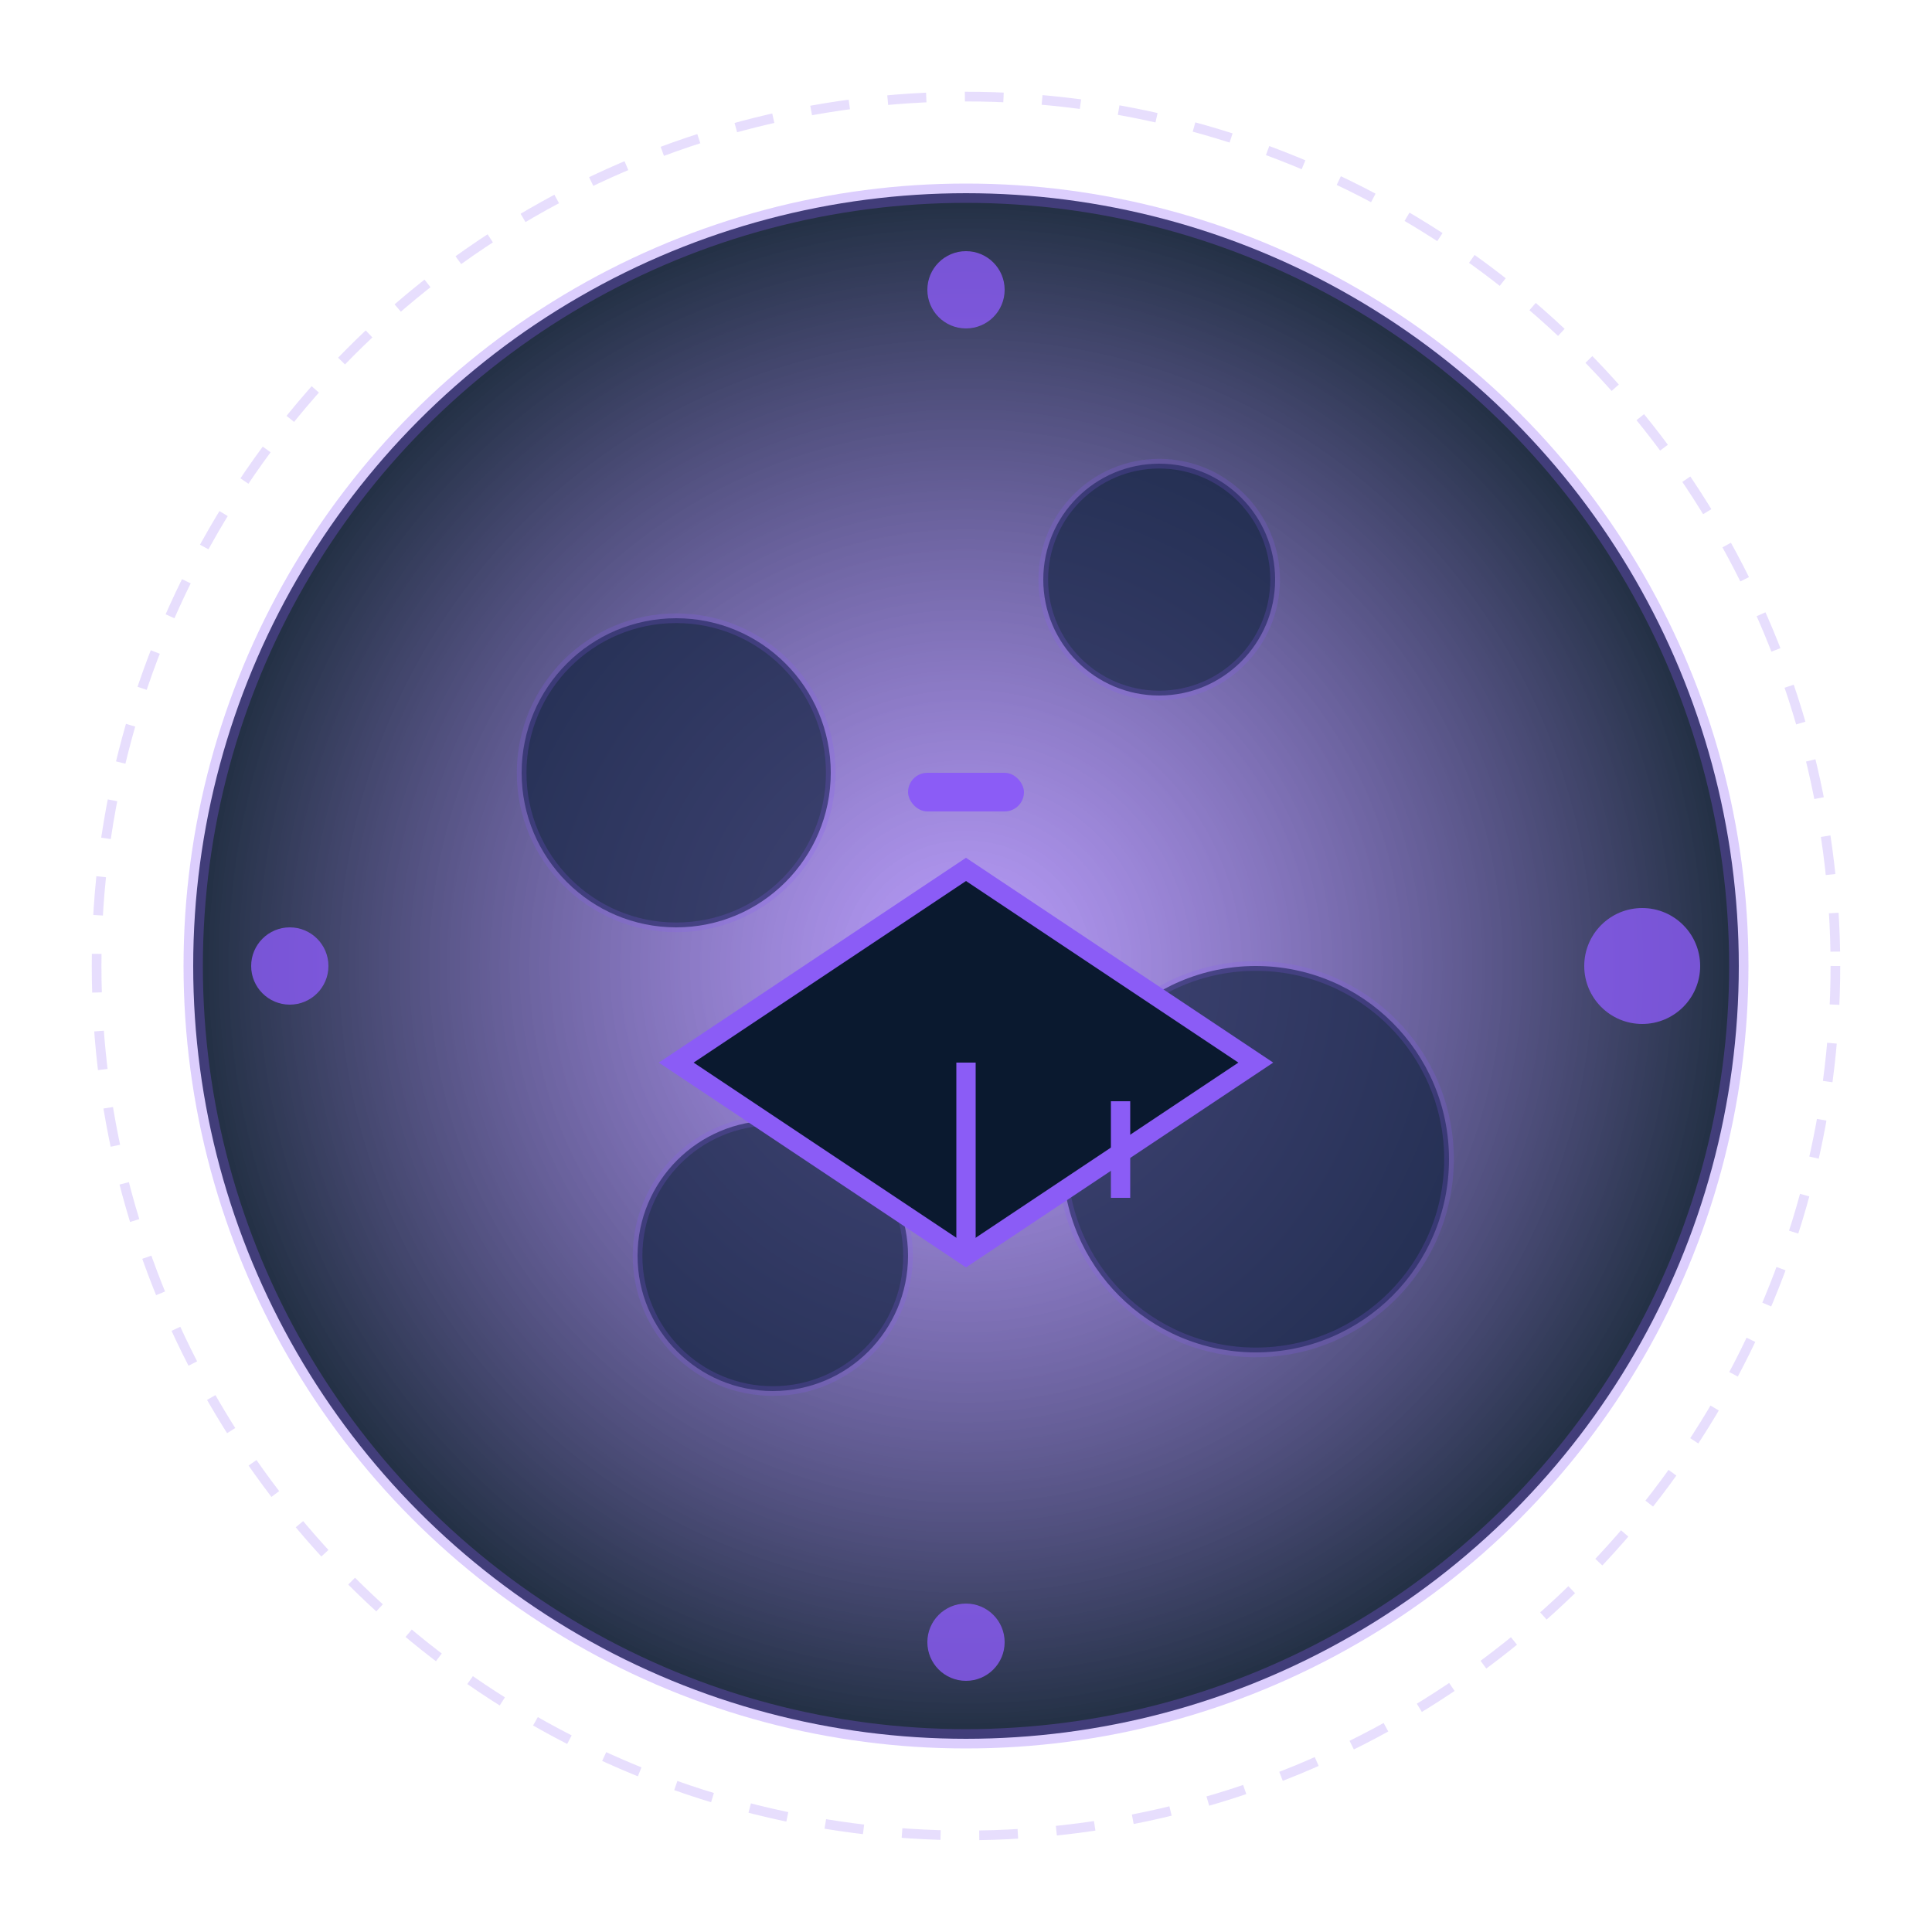
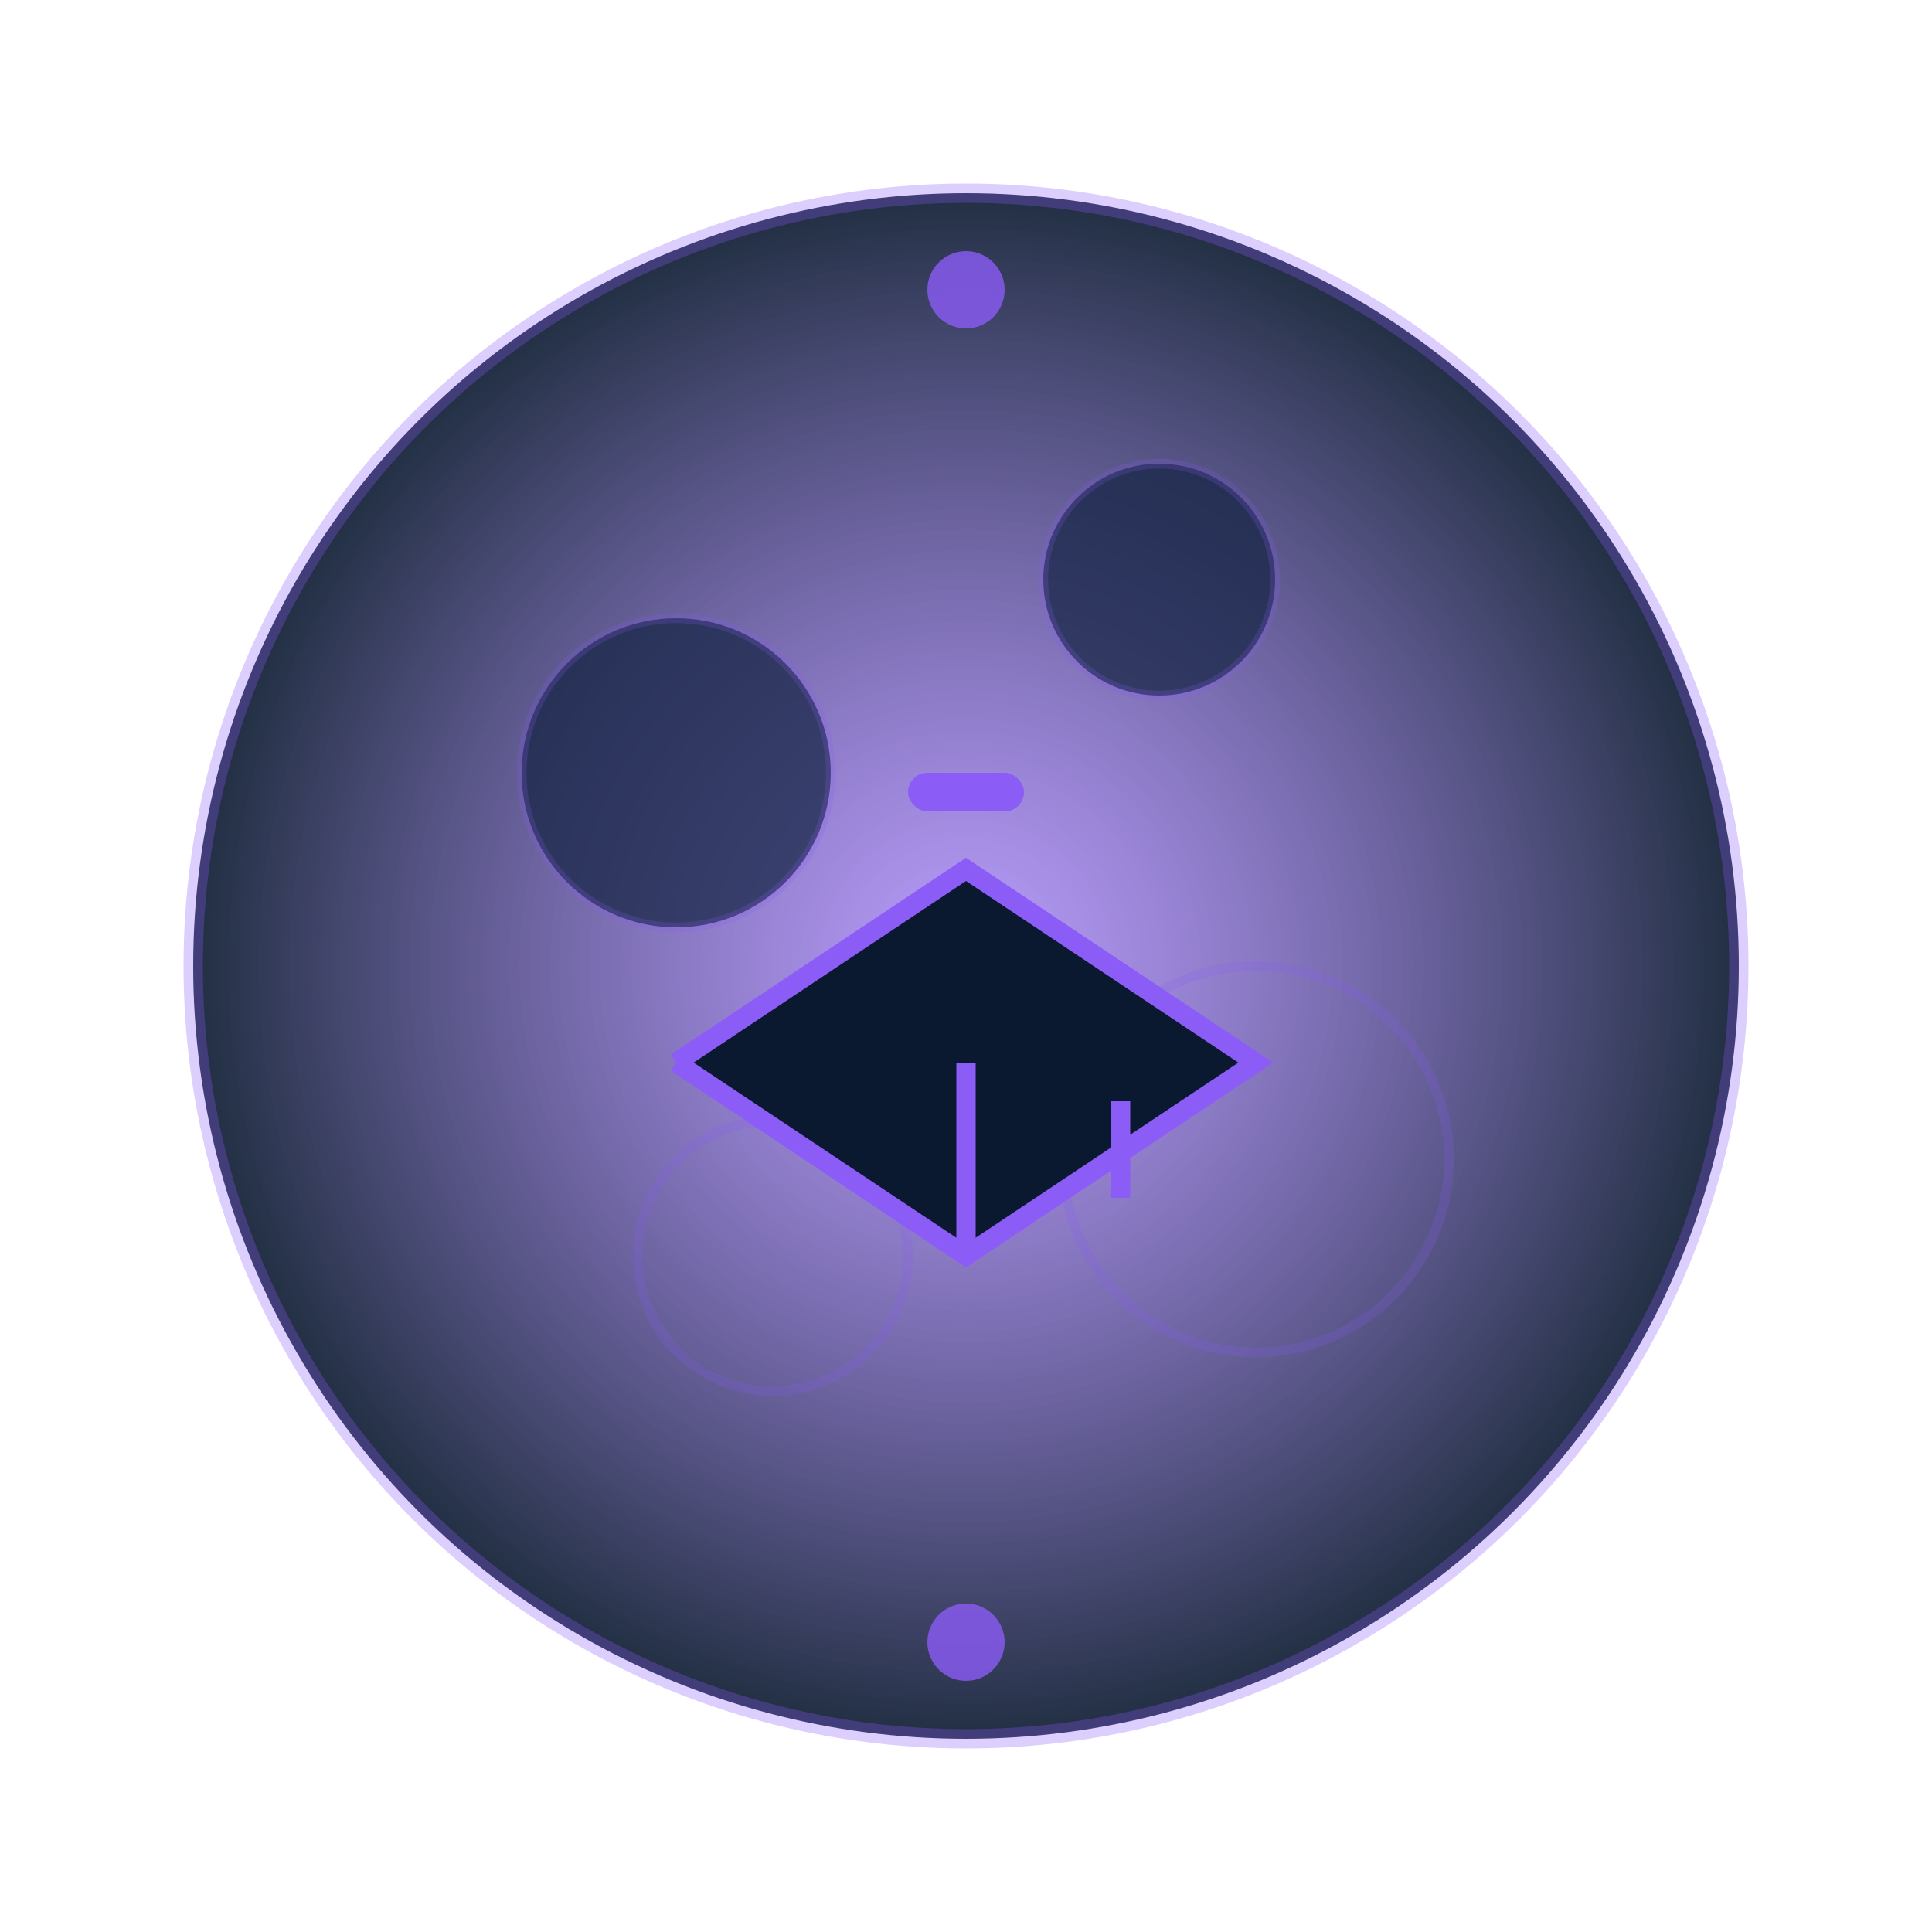
<svg xmlns="http://www.w3.org/2000/svg" width="100" height="100" viewBox="0 0 100 100" fill="none">
  <circle cx="50" cy="50" r="40" fill="url(#paint0_radial)" />
  <circle cx="50" cy="50" r="40" stroke="#8B5CF6" stroke-opacity="0.3" stroke-width="1" />
  <circle cx="35" cy="40" r="8" fill="#112240" fill-opacity="0.7" />
  <circle cx="60" cy="30" r="6" fill="#112240" fill-opacity="0.7" />
-   <circle cx="65" cy="60" r="10" fill="#112240" fill-opacity="0.7" />
-   <circle cx="40" cy="65" r="7" fill="#112240" fill-opacity="0.7" />
  <circle cx="35" cy="40" r="8" stroke="#8B5CF6" stroke-opacity="0.2" stroke-width="0.5" />
  <circle cx="60" cy="30" r="6" stroke="#8B5CF6" stroke-opacity="0.2" stroke-width="0.5" />
  <circle cx="65" cy="60" r="10" stroke="#8B5CF6" stroke-opacity="0.2" stroke-width="0.5" />
  <circle cx="40" cy="65" r="7" stroke="#8B5CF6" stroke-opacity="0.2" stroke-width="0.5" />
-   <circle cx="50" cy="50" r="45" stroke="#8B5CF6" stroke-opacity="0.2" stroke-width="0.5" stroke-dasharray="2 2" />
-   <circle cx="85" cy="50" r="3" fill="#8B5CF6" fill-opacity="0.8" />
  <circle cx="50" cy="15" r="2" fill="#8B5CF6" fill-opacity="0.8" />
-   <circle cx="15" cy="50" r="2" fill="#8B5CF6" fill-opacity="0.8" />
  <circle cx="50" cy="85" r="2" fill="#8B5CF6" fill-opacity="0.8" />
-   <path d="M35 55L50 45L65 55L50 65L35 55Z" fill="#0A192F" stroke="#8B5CF6" stroke-width="1" />
+   <path d="M35 55L50 45L65 55L50 65L35 55" fill="#0A192F" stroke="#8B5CF6" stroke-width="1" />
  <path d="M50 65V55" stroke="#8B5CF6" stroke-width="1" />
  <path d="M58 57V62" stroke="#8B5CF6" stroke-width="1" />
  <rect x="47" y="40" width="6" height="2" rx="1" fill="#8B5CF6" />
  <defs>
    <radialGradient id="paint0_radial" cx="0" cy="0" r="1" gradientUnits="userSpaceOnUse" gradientTransform="translate(50 50) rotate(90) scale(40)">
      <stop offset="0" stop-color="#8B5CF6" stop-opacity="0.6" />
      <stop offset="1" stop-color="#0A192F" stop-opacity="0.9" />
    </radialGradient>
  </defs>
</svg>